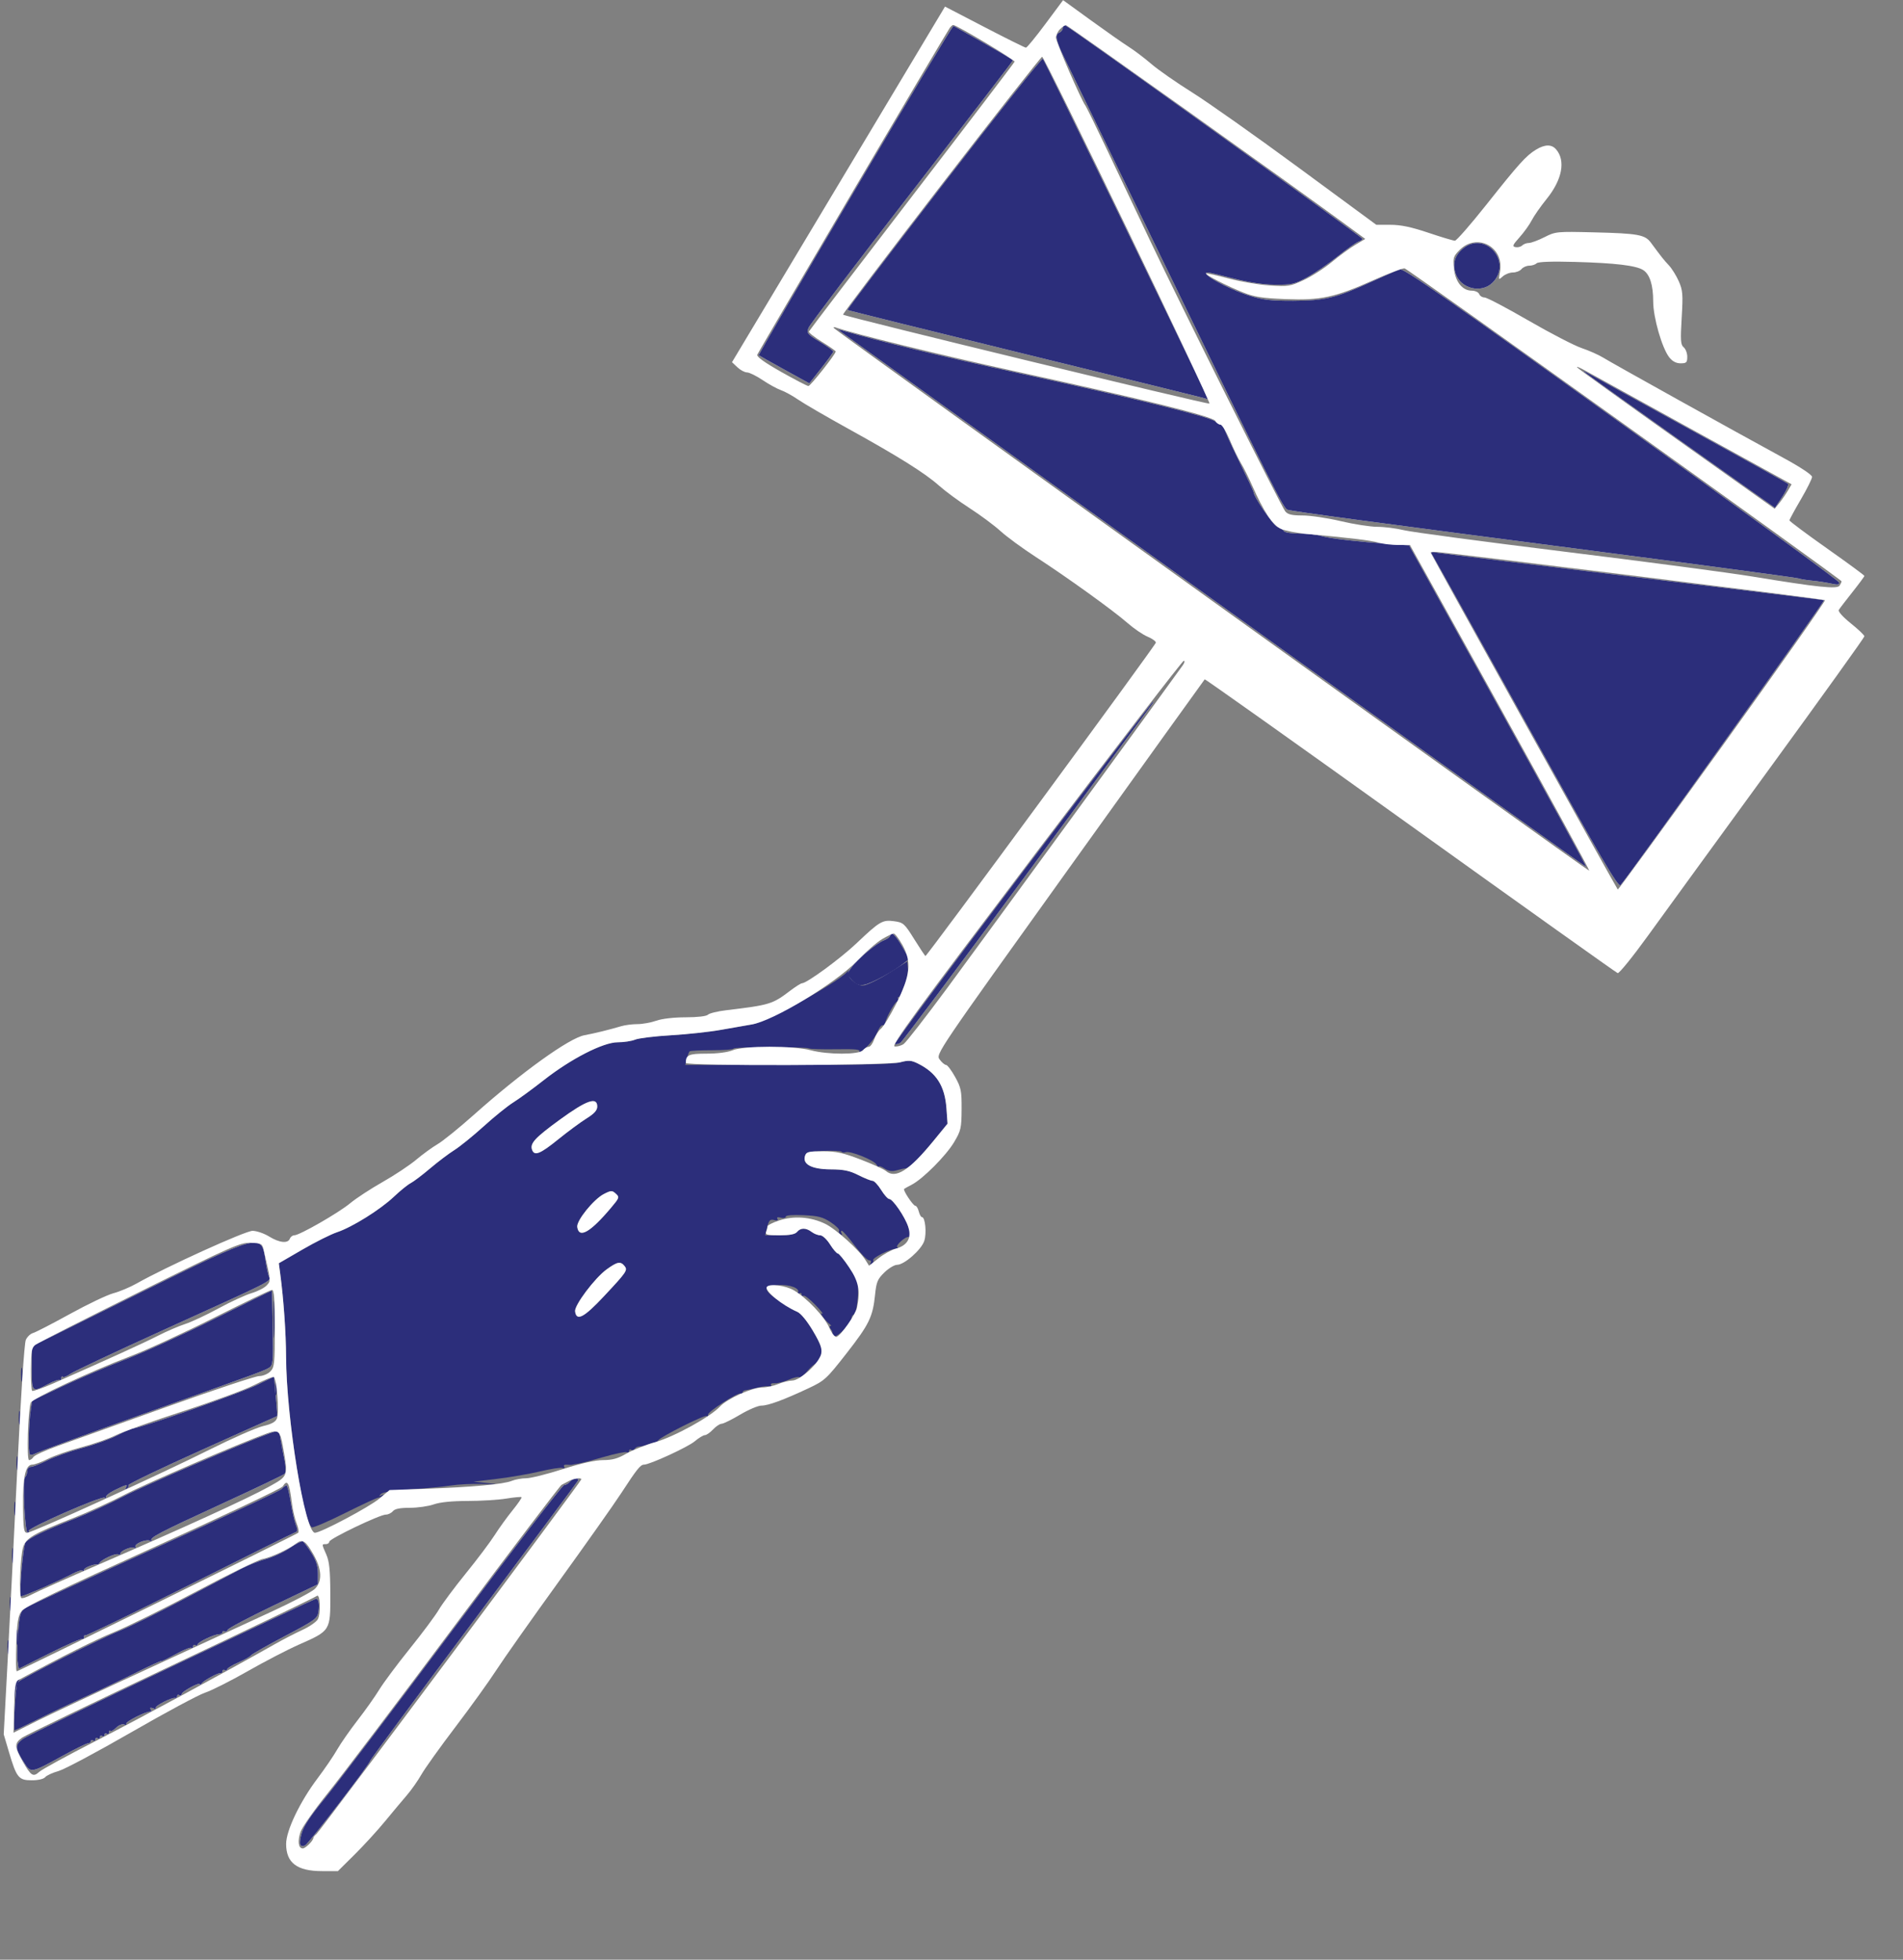
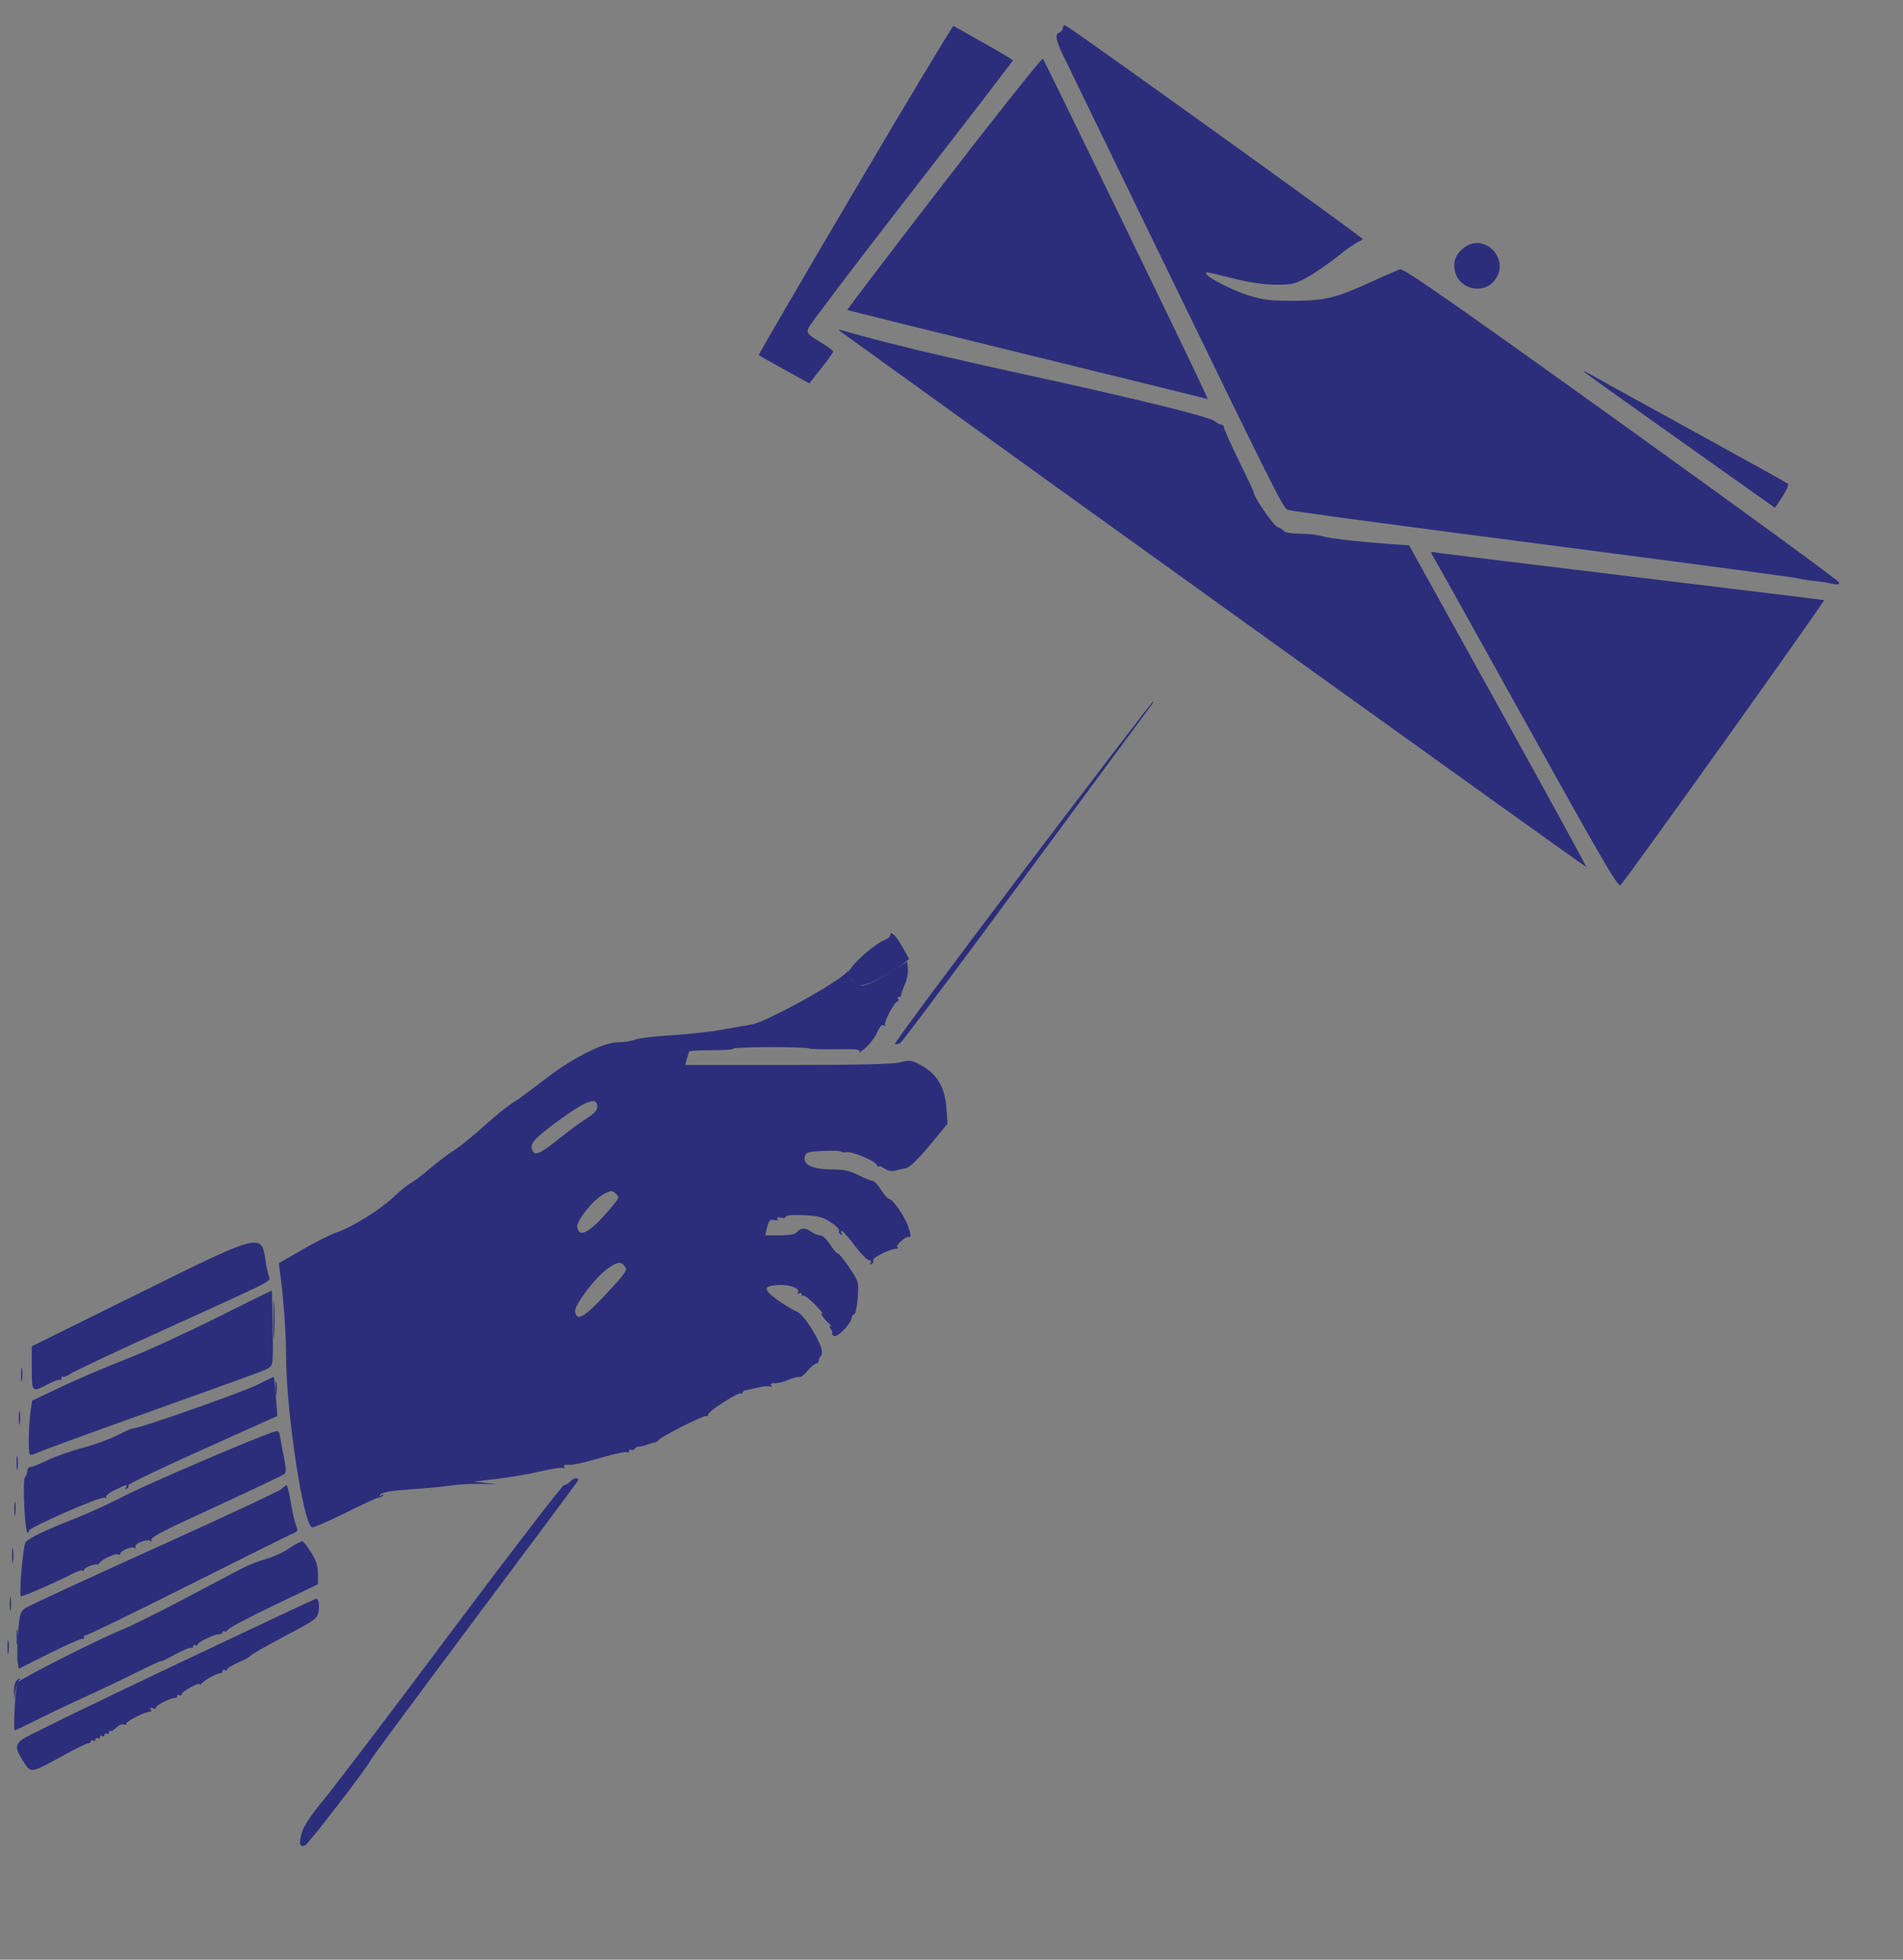
<svg xmlns="http://www.w3.org/2000/svg" width="838" height="863" viewBox="0 0 838 863" fill="none">
  <rect x="0" y="0" width="838" height="863" fill="#808080" stroke="none" />
-   <path fill-rule="evenodd" clip-rule="evenodd" d="M376.512 83.567C352.991 123.449 333.916 156.238 334.123 156.431C334.33 156.624 339.425 159.492 345.445 162.804L356.391 168.826L361.653 162.163C364.547 158.498 366.934 155.195 366.958 154.822C366.981 154.45 364.319 152.516 361.042 150.526C355.459 147.134 355.146 146.746 356.059 144.344C356.595 142.935 377.051 115.993 401.517 84.473C425.983 52.953 446 26.928 446 26.64C446 26.207 441.26 23.44 419.889 11.398C419.553 11.209 400.033 43.685 376.512 83.567ZM468 12.31C468 13.122 467.277 14.063 466.394 14.402C464.464 15.143 465.003 17.985 468.374 24.843C469.633 27.404 488.679 66.625 510.698 112C560.925 215.503 565.131 223.909 566.988 224.488C569.363 225.229 604.397 229.939 701 242.507C750.225 248.911 791.175 254.405 792 254.717C792.825 255.028 795.525 255.476 798 255.711C800.475 255.946 804.212 256.515 806.305 256.975C809.32 257.638 810.047 257.527 809.805 256.438C809.637 255.682 766.542 224.224 714.038 186.532C639.783 133.224 618.124 118.137 616.538 118.616C615.417 118.955 609.775 121.398 604 124.045C588.326 131.229 583.461 132.416 569.5 132.461C559.659 132.493 556.17 132.082 550.107 130.178C540.506 127.162 527.695 120 531.901 120C532.461 120 537.55 121.192 543.21 122.649C549.852 124.358 556.336 125.325 561.5 125.377C568.709 125.448 570.093 125.135 575.5 122.205C578.8 120.417 584.866 116.262 588.979 112.972C593.092 109.682 597.255 106.737 598.229 106.427C599.203 106.118 599.987 105.558 599.97 105.183C599.937 104.42 471.137 11.879 469.218 11.239C468.548 11.016 468 11.498 468 12.31ZM415.654 80.631C392.089 111.162 372.967 136.3 373.16 136.494C373.353 136.687 407.709 145.221 449.506 155.458C491.303 165.696 526.938 174.462 528.695 174.94L531.89 175.808L529.552 170.654C524.467 159.443 459.923 26.523 459.235 25.844C458.831 25.446 439.219 50.099 415.654 80.631ZM644.186 109.497C640.579 112.532 639.549 116.103 641.006 120.519C643.195 127.151 652.347 129.38 657.252 124.476C666.3 115.427 653.956 101.276 644.186 109.497ZM371 146.62C468.863 217.288 698.297 382.036 698.527 381.806C698.704 381.629 681.225 349.693 659.685 310.837L620.522 240.19L613.011 239.643C597.493 238.512 585.387 237.12 582.007 236.077C580.085 235.485 575.724 235 572.316 235C568.907 235 565.823 234.522 565.462 233.938C565.101 233.354 563.758 232.478 562.478 231.992C560.563 231.263 552 218.678 552 216.591C552 216.284 549.075 210.065 545.5 202.772C541.925 195.479 539 188.947 539 188.256C539 187.565 538.473 187 537.829 187C537.185 187 535.947 186.357 535.079 185.572C532.879 183.581 501.031 175.742 449.515 164.509C413.806 156.723 387.935 150.466 370.533 145.406C368.862 144.92 368.945 145.136 371 146.62ZM697.5 163.693C698.05 164.251 717.205 177.967 740.067 194.175L781.634 223.644L784.901 218.706C786.698 215.991 787.793 213.437 787.334 213.031C786.875 212.625 767.825 202.041 745 189.51C722.175 176.979 701.925 165.816 700 164.703C698.075 163.59 696.95 163.136 697.5 163.693ZM631.154 245.174C631.97 246.453 650.567 279.811 672.48 319.303C704.931 377.784 712.559 390.864 713.597 389.803C716.569 386.764 803.894 264.481 803.23 264.288C802.829 264.171 765.15 259.557 719.5 254.033C673.85 248.51 634.963 243.733 633.085 243.419C629.714 242.855 629.689 242.878 631.154 245.174ZM450.125 384.25C418.781 425.637 393.538 459.644 394.03 459.821C394.522 459.997 395.616 459.754 396.462 459.281C397.308 458.808 422.35 425.364 452.113 384.96C481.875 344.557 506.68 310.938 507.235 310.25C507.791 309.563 507.99 309 507.679 309C507.368 309 481.469 342.863 450.125 384.25ZM392 411.941C392 412.551 390.808 413.503 389.35 414.057C385.947 415.351 377.626 422.312 374.891 426.154L372.772 429.129L375.136 431.651C376.957 433.595 378.196 434.062 380.528 433.686C383.584 433.193 393.625 427.743 397.992 424.208L400.358 422.292L397.34 416.949C394.466 411.863 392 409.55 392 411.941ZM60.25 570.004L14 592.885V602.443C14 613.268 14.047 613.314 21.133 609.542C23.673 608.19 26.032 607.365 26.375 607.709C26.719 608.052 27 607.733 27 607C27 606.267 27.287 605.953 27.637 606.304C27.988 606.654 29.501 606.068 31 605C32.498 603.933 51.224 595.122 72.612 585.42C121.009 563.466 119.35 564.307 118.446 562.187C118.05 561.259 117.373 558.114 116.942 555.198C115.112 542.818 115.302 542.769 60.25 570.004ZM94.921 580.525C81.403 587.296 63.628 595.421 55.421 598.58C47.214 601.738 34.571 607.132 27.326 610.566L14.151 616.81L13.501 621.155C12.593 627.23 12.368 639.699 13.153 640.485C13.512 640.844 14.637 640.657 15.653 640.068C16.669 639.48 37.075 631.996 61 623.437C115.984 603.768 116.119 603.718 118.425 602.359C120.217 601.303 120.333 600.098 120.101 584.871C119.963 575.877 119.772 568.449 119.676 568.365C119.579 568.282 108.439 573.753 94.921 580.525ZM113.5 609.741C107.012 613.022 61.618 628.997 58.767 629.002C58.07 629.003 54.929 630.36 51.786 632.016C48.643 633.673 41.668 636.199 36.286 637.63C30.904 639.061 23.925 641.529 20.779 643.116C17.632 644.702 14.369 646 13.529 646C12.688 646 12 646.81 12 647.8C12 648.79 11.561 650.039 11.025 650.575C9.803 651.797 10.93 675 12.212 675C12.71 675 12.9 674.648 12.634 674.217C11.902 673.032 44.662 658.673 46.087 659.554C46.79 659.988 47.052 659.893 46.704 659.33C46.371 658.791 48.113 657.372 50.576 656.175C55.69 653.691 56.402 653.54 55.405 655.155C54.959 655.876 55.131 656.037 55.862 655.585C56.506 655.187 56.809 654.501 56.537 654.059C56.264 653.618 70.914 646.577 89.092 638.413L122.144 623.57L121.451 615.035C121.071 610.341 120.701 606.433 120.63 606.35C120.558 606.268 117.35 607.794 113.5 609.741ZM118.5 631.291C107.118 635.38 63.528 654.188 54.491 658.909C48.436 662.072 38.536 666.59 32.491 668.949C19.888 673.867 12.863 677.256 11.255 679.192C10.145 680.53 8.239 703 9.236 703C10.508 703 26.264 696.084 32.102 692.964C34.084 691.905 35.996 691.329 36.352 691.686C36.709 692.042 37 691.857 37 691.275C37 690.366 41.775 688.524 42.888 689.004C43.102 689.096 43.552 688.745 43.888 688.225C44.909 686.647 50.992 683.877 52.029 684.518C52.563 684.848 53 684.714 53 684.22C53 682.911 57.961 680.858 59.229 681.642C59.829 682.012 60.023 681.847 59.667 681.271C58.833 679.92 64.48 677.577 66.19 678.564C66.91 678.98 67.164 678.95 66.754 678.497C65.617 677.243 69.687 675.108 98.184 662.01C112.643 655.365 124.891 649.509 125.403 648.997C125.977 648.423 125.914 646.041 125.238 642.783C124.636 639.878 123.866 635.813 123.527 633.75C122.858 629.685 122.905 629.708 118.5 631.291ZM251 652.5C250.315 653.325 249.15 654 248.411 654C247.672 654 225.598 682.688 199.357 717.75C173.117 752.813 147.68 786.317 142.832 792.203C136.599 799.772 133.664 804.229 132.81 807.421C131.544 812.153 131.964 813.612 134.329 812.704C135.74 812.162 163 776.717 163 775.424C163 775.049 183.398 747.463 208.329 714.121C233.259 680.78 253.986 652.938 254.388 652.25C255.438 650.453 252.52 650.668 251 652.5ZM124 655.709C123.175 656.558 97.97 668.333 67.99 681.876C38.009 695.419 12.394 707.272 11.067 708.215C8.92 709.741 8.577 710.954 7.958 719.215C7.575 724.322 7.482 729.938 7.753 731.696L8.244 734.891L22.007 727.997C29.576 724.205 36.046 721.379 36.385 721.718C36.723 722.056 37 721.733 37 721C37 720.267 37.24 719.906 37.532 720.199C37.825 720.492 58.413 710.515 83.282 698.028C108.152 685.54 129.151 675.109 129.948 674.846C131.127 674.457 131.185 673.825 130.26 671.434C129.635 669.82 128.606 665.237 127.972 661.25C127.338 657.263 126.522 654.038 126.16 654.083C125.797 654.129 124.825 654.861 124 655.709ZM127.624 681.681C124.942 683.516 120.217 685.705 117.124 686.545C114.031 687.385 109.025 689.372 106 690.961C102.975 692.549 91.5 698.613 80.5 704.436C69.5 710.259 56.9 716.465 52.5 718.228C43.331 721.901 9.827 738.861 7.736 740.887C6.867 741.73 5.681 762 6.501 762C6.796 762 11.416 759.805 16.768 757.122C22.121 754.439 31.675 749.895 38 747.024C44.325 744.154 54.337 739.387 60.25 736.432C66.162 733.477 71 731.262 71 731.511C71 731.759 73.85 730.396 77.333 728.481C80.817 726.566 83.967 725.3 84.333 725.667C84.7 726.033 85 725.782 85 725.108C85 724.434 85.45 724.16 86 724.5C86.55 724.84 87 724.71 87 724.211C87 723.167 94.342 719.667 96.533 719.667C97.34 719.667 98 719.265 98 718.774C98 718.284 98.403 718.131 98.895 718.435C99.388 718.74 100.007 718.425 100.271 717.736C100.536 717.047 109.583 712.254 120.376 707.085L140 697.687V693.039C140 689.628 139.228 687.174 137.098 683.815C135.502 681.298 133.814 679.038 133.348 678.791C132.881 678.545 130.306 679.845 127.624 681.681ZM75.803 733.81C41.32 750.165 11.711 764.577 10.006 765.837C6.483 768.442 6.578 769.993 10.646 776.302C13.609 780.898 13.659 780.889 27.5 773.268C33 770.24 38.063 767.741 38.75 767.715C39.438 767.688 40 767.265 40 766.774C40 766.284 40.45 766.16 41 766.5C41.55 766.84 42 766.615 42 766C42 765.385 42.45 765.16 43 765.5C43.55 765.84 44 765.615 44 765C44 764.385 44.45 764.16 45 764.5C45.55 764.84 46 764.615 46 764C46 763.385 46.45 763.16 47 763.5C47.55 763.84 48 763.566 48 762.892C48 762.218 48.263 761.929 48.583 762.25C48.904 762.571 50.064 761.936 51.161 760.839C52.257 759.743 53.818 759.1 54.629 759.411C55.44 759.722 55.872 759.602 55.588 759.143C55.031 758.241 64.824 753.321 66.272 753.775C66.754 753.926 66.816 753.512 66.41 752.855C65.902 752.033 66.207 751.866 67.388 752.319C68.332 752.681 68.868 752.595 68.579 752.128C68.04 751.255 75.85 747.302 77.23 747.75C77.653 747.888 78 747.523 78 746.941C78 746.359 78.45 746.16 79 746.5C79.55 746.84 80 746.651 80 746.079C80 744.891 87.992 740.554 88.015 741.73C88.024 742.153 88.361 742 88.765 741.39C89.652 740.049 96.196 736.505 97.25 736.794C97.662 736.907 98 736.523 98 735.941C98 735.359 98.45 735.16 99 735.5C99.55 735.84 100 735.697 100 735.182C100 734.667 102.224 733.289 104.943 732.12C107.662 730.95 110.153 729.562 110.478 729.035C110.804 728.508 117.53 724.677 125.424 720.523C138.835 713.465 139.809 712.757 140.257 709.735C140.75 706.405 140.274 703.971 139.143 704.038C138.789 704.058 110.286 717.456 75.803 733.81Z" fill="white" />
  <path fill-rule="evenodd" clip-rule="evenodd" d="M376.512 83.567C352.991 123.449 333.916 156.238 334.123 156.431C334.33 156.624 339.425 159.492 345.445 162.804L356.391 168.826L361.653 162.163C364.547 158.498 366.934 155.195 366.958 154.822C366.981 154.45 364.319 152.516 361.042 150.526C355.459 147.134 355.146 146.746 356.059 144.344C356.595 142.935 377.051 115.993 401.517 84.473C425.983 52.953 446 26.928 446 26.64C446 26.207 441.26 23.44 419.889 11.398C419.553 11.209 400.033 43.685 376.512 83.567ZM468 12.31C468 13.122 467.277 14.063 466.394 14.402C464.464 15.143 465.003 17.985 468.374 24.843C469.633 27.404 488.679 66.625 510.698 112C560.925 215.503 565.131 223.909 566.988 224.488C569.363 225.229 604.397 229.939 701 242.507C750.225 248.911 791.175 254.405 792 254.717C792.825 255.028 795.525 255.476 798 255.711C800.475 255.946 804.212 256.515 806.305 256.975C809.32 257.638 810.047 257.527 809.805 256.438C809.637 255.682 766.542 224.224 714.038 186.532C639.783 133.224 618.124 118.137 616.538 118.616C615.417 118.955 609.775 121.398 604 124.045C588.326 131.229 583.461 132.416 569.5 132.461C559.659 132.493 556.17 132.082 550.107 130.178C540.506 127.162 527.695 120 531.901 120C532.461 120 537.55 121.192 543.21 122.649C549.852 124.358 556.336 125.325 561.5 125.377C568.709 125.448 570.093 125.135 575.5 122.205C578.8 120.417 584.866 116.262 588.979 112.972C593.092 109.682 597.255 106.737 598.229 106.427C599.203 106.118 599.987 105.558 599.97 105.183C599.937 104.42 471.137 11.879 469.218 11.239C468.548 11.016 468 11.498 468 12.31ZM415.654 80.631C392.089 111.162 372.967 136.3 373.16 136.494C373.353 136.687 407.709 145.221 449.506 155.458C491.303 165.696 526.938 174.462 528.695 174.94L531.89 175.808L529.552 170.654C524.467 159.443 459.923 26.523 459.235 25.844C458.831 25.446 439.219 50.099 415.654 80.631ZM644.186 109.497C640.579 112.532 639.549 116.103 641.006 120.519C643.195 127.151 652.347 129.38 657.252 124.476C666.3 115.427 653.956 101.276 644.186 109.497ZM371 146.62C468.863 217.288 698.297 382.036 698.527 381.806C698.704 381.629 681.225 349.693 659.685 310.837L620.522 240.19L613.011 239.643C597.493 238.512 585.387 237.12 582.007 236.077C580.085 235.485 575.724 235 572.316 235C568.907 235 565.823 234.522 565.462 233.938C565.101 233.354 563.758 232.478 562.478 231.992C560.563 231.263 552 218.678 552 216.591C552 216.284 549.075 210.065 545.5 202.772C541.925 195.479 539 188.947 539 188.256C539 187.565 538.473 187 537.829 187C537.185 187 535.947 186.357 535.079 185.572C532.879 183.581 501.031 175.742 449.515 164.509C413.806 156.723 387.935 150.466 370.533 145.406C368.862 144.92 368.945 145.136 371 146.62ZM697.5 163.693C698.05 164.251 717.205 177.967 740.067 194.175L781.634 223.644L784.901 218.706C786.698 215.991 787.793 213.437 787.334 213.031C786.875 212.625 767.825 202.041 745 189.51C722.175 176.979 701.925 165.816 700 164.703C698.075 163.59 696.95 163.136 697.5 163.693ZM631.154 245.174C631.97 246.453 650.567 279.811 672.48 319.303C704.931 377.784 712.559 390.864 713.597 389.803C716.569 386.764 803.894 264.481 803.23 264.288C802.829 264.171 765.15 259.557 719.5 254.033C673.85 248.51 634.963 243.733 633.085 243.419C629.714 242.855 629.689 242.878 631.154 245.174ZM450.125 384.25C418.781 425.637 393.538 459.644 394.03 459.821C394.522 459.997 395.616 459.754 396.462 459.281C397.308 458.808 422.35 425.364 452.113 384.96C481.875 344.557 506.68 310.938 507.235 310.25C507.791 309.563 507.99 309 507.679 309C507.368 309 481.469 342.863 450.125 384.25ZM392 411.941C392 412.551 390.808 413.503 389.35 414.057C385.947 415.351 377.626 422.312 374.891 426.154L372.772 429.129L375.136 431.651C376.957 433.595 378.196 434.062 380.528 433.686C383.584 433.193 393.625 427.743 397.992 424.208L400.358 422.292L397.34 416.949C394.466 411.863 392 409.55 392 411.941ZM60.25 570.004L14 592.885V602.443C14 613.268 14.047 613.314 21.133 609.542C23.673 608.19 26.032 607.365 26.375 607.709C26.719 608.052 27 607.733 27 607C27 606.267 27.287 605.953 27.637 606.304C27.988 606.654 29.501 606.068 31 605C32.498 603.933 51.224 595.122 72.612 585.42C121.009 563.466 119.35 564.307 118.446 562.187C118.05 561.259 117.373 558.114 116.942 555.198C115.112 542.818 115.302 542.769 60.25 570.004ZM94.921 580.525C81.403 587.296 63.628 595.421 55.421 598.58C47.214 601.738 34.571 607.132 27.326 610.566L14.151 616.81L13.501 621.155C12.593 627.23 12.368 639.699 13.153 640.485C13.512 640.844 14.637 640.657 15.653 640.068C16.669 639.48 37.075 631.996 61 623.437C115.984 603.768 116.119 603.718 118.425 602.359C120.217 601.303 120.333 600.098 120.101 584.871C119.963 575.877 119.772 568.449 119.676 568.365C119.579 568.282 108.439 573.753 94.921 580.525ZM113.5 609.741C107.012 613.022 61.618 628.997 58.767 629.002C58.07 629.003 54.929 630.36 51.786 632.016C48.643 633.673 41.668 636.199 36.286 637.63C30.904 639.061 23.925 641.529 20.779 643.116C17.632 644.702 14.369 646 13.529 646C12.688 646 12 646.81 12 647.8C12 648.79 11.561 650.039 11.025 650.575C9.803 651.797 10.93 675 12.212 675C12.71 675 12.9 674.648 12.634 674.217C11.902 673.032 44.662 658.673 46.087 659.554C46.79 659.988 47.052 659.893 46.704 659.33C46.371 658.791 48.113 657.372 50.576 656.175C55.69 653.691 56.402 653.54 55.405 655.155C54.959 655.876 55.131 656.037 55.862 655.585C56.506 655.187 56.809 654.501 56.537 654.059C56.264 653.618 70.914 646.577 89.092 638.413L122.144 623.57L121.451 615.035C121.071 610.341 120.701 606.433 120.63 606.35C120.558 606.268 117.35 607.794 113.5 609.741ZM118.5 631.291C107.118 635.38 63.528 654.188 54.491 658.909C48.436 662.072 38.536 666.59 32.491 668.949C19.888 673.867 12.863 677.256 11.255 679.192C10.145 680.53 8.239 703 9.236 703C10.508 703 26.264 696.084 32.102 692.964C34.084 691.905 35.996 691.329 36.352 691.686C36.709 692.042 37 691.857 37 691.275C37 690.366 41.775 688.524 42.888 689.004C43.102 689.096 43.552 688.745 43.888 688.225C44.909 686.647 50.992 683.877 52.029 684.518C52.563 684.848 53 684.714 53 684.22C53 682.911 57.961 680.858 59.229 681.642C59.829 682.012 60.023 681.847 59.667 681.271C58.833 679.92 64.48 677.577 66.19 678.564C66.91 678.98 67.164 678.95 66.754 678.497C65.617 677.243 69.687 675.108 98.184 662.01C112.643 655.365 124.891 649.509 125.403 648.997C125.977 648.423 125.914 646.041 125.238 642.783C124.636 639.878 123.866 635.813 123.527 633.75C122.858 629.685 122.905 629.708 118.5 631.291ZM251 652.5C250.315 653.325 249.15 654 248.411 654C247.672 654 225.598 682.688 199.357 717.75C173.117 752.813 147.68 786.317 142.832 792.203C136.599 799.772 133.664 804.229 132.81 807.421C131.544 812.153 131.964 813.612 134.329 812.704C135.74 812.162 163 776.717 163 775.424C163 775.049 183.398 747.463 208.329 714.121C233.259 680.78 253.986 652.938 254.388 652.25C255.438 650.453 252.52 650.668 251 652.5ZM124 655.709C123.175 656.558 97.97 668.333 67.99 681.876C38.009 695.419 12.394 707.272 11.067 708.215C8.92 709.741 8.577 710.954 7.958 719.215C7.575 724.322 7.482 729.938 7.753 731.696L8.244 734.891L22.007 727.997C29.576 724.205 36.046 721.379 36.385 721.718C36.723 722.056 37 721.733 37 721C37 720.267 37.24 719.906 37.532 720.199C37.825 720.492 58.413 710.515 83.282 698.028C108.152 685.54 129.151 675.109 129.948 674.846C131.127 674.457 131.185 673.825 130.26 671.434C129.635 669.82 128.606 665.237 127.972 661.25C127.338 657.263 126.522 654.038 126.16 654.083C125.797 654.129 124.825 654.861 124 655.709ZM127.624 681.681C124.942 683.516 120.217 685.705 117.124 686.545C114.031 687.385 109.025 689.372 106 690.961C102.975 692.549 91.5 698.613 80.5 704.436C69.5 710.259 56.9 716.465 52.5 718.228C43.331 721.901 9.827 738.861 7.736 740.887C6.867 741.73 5.681 762 6.501 762C6.796 762 11.416 759.805 16.768 757.122C22.121 754.439 31.675 749.895 38 747.024C44.325 744.154 54.337 739.387 60.25 736.432C66.162 733.477 71 731.262 71 731.511C71 731.759 73.85 730.396 77.333 728.481C80.817 726.566 83.967 725.3 84.333 725.667C84.7 726.033 85 725.782 85 725.108C85 724.434 85.45 724.16 86 724.5C86.55 724.84 87 724.71 87 724.211C87 723.167 94.342 719.667 96.533 719.667C97.34 719.667 98 719.265 98 718.774C98 718.284 98.403 718.131 98.895 718.435C99.388 718.74 100.007 718.425 100.271 717.736C100.536 717.047 109.583 712.254 120.376 707.085L140 697.687V693.039C140 689.628 139.228 687.174 137.098 683.815C135.502 681.298 133.814 679.038 133.348 678.791C132.881 678.545 130.306 679.845 127.624 681.681ZM75.803 733.81C41.32 750.165 11.711 764.577 10.006 765.837C6.483 768.442 6.578 769.993 10.646 776.302C13.609 780.898 13.659 780.889 27.5 773.268C33 770.24 38.063 767.741 38.75 767.715C39.438 767.688 40 767.265 40 766.774C40 766.284 40.45 766.16 41 766.5C41.55 766.84 42 766.615 42 766C42 765.385 42.45 765.16 43 765.5C43.55 765.84 44 765.615 44 765C44 764.385 44.45 764.16 45 764.5C45.55 764.84 46 764.615 46 764C46 763.385 46.45 763.16 47 763.5C47.55 763.84 48 763.566 48 762.892C48 762.218 48.263 761.929 48.583 762.25C48.904 762.571 50.064 761.936 51.161 760.839C52.257 759.743 53.818 759.1 54.629 759.411C55.44 759.722 55.872 759.602 55.588 759.143C55.031 758.241 64.824 753.321 66.272 753.775C66.754 753.926 66.816 753.512 66.41 752.855C65.902 752.033 66.207 751.866 67.388 752.319C68.332 752.681 68.868 752.595 68.579 752.128C68.04 751.255 75.85 747.302 77.23 747.75C77.653 747.888 78 747.523 78 746.941C78 746.359 78.45 746.16 79 746.5C79.55 746.84 80 746.651 80 746.079C80 744.891 87.992 740.554 88.015 741.73C88.024 742.153 88.361 742 88.765 741.39C89.652 740.049 96.196 736.505 97.25 736.794C97.662 736.907 98 736.523 98 735.941C98 735.359 98.45 735.16 99 735.5C99.55 735.84 100 735.697 100 735.182C100 734.667 102.224 733.289 104.943 732.12C107.662 730.95 110.153 729.562 110.478 729.035C110.804 728.508 117.53 724.677 125.424 720.523C138.835 713.465 139.809 712.757 140.257 709.735C140.75 706.405 140.274 703.971 139.143 704.038C138.789 704.058 110.286 717.456 75.803 733.81Z" fill="#2C2E7B" />
  <path fill-rule="evenodd" clip-rule="evenodd" d="M391.089 428.725C386.397 431.668 381.501 434 380.014 434C376.715 434 372.29 429.674 373.603 427.732C374.096 427.003 373.767 427.197 372.871 428.165C368.347 433.049 337.232 450.144 331.035 451.15C328.541 451.555 322.45 452.62 317.5 453.516C312.55 454.412 302.65 455.488 295.5 455.907C288.35 456.326 281.233 457.194 279.685 457.835C278.137 458.476 274.695 459 272.036 459C265.602 459 251.419 466.267 239.359 475.744C234.486 479.573 228.475 483.964 226 485.501C223.525 487.039 217.675 491.763 213 496C208.325 500.237 202.509 504.95 200.075 506.475C197.641 507.999 192.837 511.632 189.4 514.548C185.964 517.463 182.105 520.384 180.826 521.039C179.547 521.693 176.25 524.362 173.5 526.969C167.452 532.701 155.104 540.417 148.402 542.653C145.706 543.552 138.839 546.992 133.142 550.299L122.784 556.31L123.448 561.322C124.904 572.293 125.935 587.052 125.976 597.5C126.073 622.069 133.519 671.111 137.377 672.591C138.006 672.832 144.59 669.996 152.01 666.287C159.429 662.579 166.031 659.529 166.679 659.51C167.328 659.49 168.228 659.071 168.679 658.577C169.158 658.054 168.875 658.016 168 658.486C166.79 659.137 166.738 659.036 167.733 657.964C168.536 657.098 173.073 656.374 180.733 655.889C187.205 655.479 195.2 654.717 198.5 654.196C201.8 653.674 208.1 653.359 212.5 653.496C219.536 653.714 219.777 653.669 214.5 653.122L208.5 652.5L219 651.237C224.775 650.543 233.301 649.066 237.946 647.955C242.592 646.845 247.002 646.171 247.748 646.457C248.54 646.761 248.829 646.532 248.443 645.907C248.052 645.275 248.543 644.918 249.641 645.034C250.663 645.142 251.725 645.141 252 645.032C252.275 644.923 253.4 644.72 254.5 644.582C255.6 644.444 260.683 643.117 265.796 641.634C270.908 640.151 275.521 639.204 276.046 639.528C276.57 639.853 277 639.615 277 639C277 638.385 277.419 638.141 277.931 638.457C278.443 638.774 279.144 638.575 279.49 638.016C279.835 637.457 280.737 637 281.494 637C282.251 637 283.912 636.604 285.185 636.12C286.458 635.636 287.9 635.224 288.388 635.205C288.877 635.186 289.552 634.763 289.888 634.264C290.966 632.668 310.201 623.006 311.142 623.588C311.641 623.896 311.926 623.639 311.775 623.016C311.468 621.752 325.068 612.976 326.25 613.675C326.663 613.919 327 613.716 327 613.226C327 612.735 327.563 612.286 328.25 612.228C328.938 612.169 331.441 611.636 333.814 611.042C336.187 610.447 338.619 610.264 339.219 610.635C339.869 611.037 340.023 610.846 339.6 610.161C339.138 609.414 339.695 609.057 341.195 609.138C342.463 609.206 345.207 608.514 347.294 607.599C349.381 606.685 351.477 606.177 351.953 606.471C352.429 606.765 354.049 605.542 355.555 603.753C357.06 601.964 358.788 600.5 359.396 600.5C360.003 600.5 360.5 599.975 360.5 599.333C360.5 598.692 360.837 597.829 361.25 597.417C362.817 595.85 361.863 592.619 357.826 585.824C355.332 581.626 352.616 578.354 351.076 577.693C347.452 576.137 339.728 570.907 338.317 569.053C336.687 566.912 337.749 566.197 343 565.899C347.884 565.621 352.469 567.432 351.373 569.205C350.962 569.871 351.149 570.026 351.845 569.595C352.48 569.203 353 569.385 353 570C353 570.615 353.375 570.886 353.834 570.602C354.293 570.319 356.656 572.157 359.084 574.688C361.513 577.218 362.825 578.922 362 578.473C360.475 577.642 363.51 581.773 365.5 583.235C366.05 583.639 366.107 583.976 365.628 583.985C365.148 583.993 365.256 584.604 365.869 585.342C366.481 586.08 366.742 586.925 366.448 587.218C366.154 587.512 366.592 588.013 367.421 588.331C368.992 588.934 375 582.611 375 580.355C375 579.702 375.503 578.999 376.118 578.794C376.734 578.589 377.456 575.289 377.724 571.461C378.204 564.617 378.142 564.395 374.023 558.25C371.719 554.813 369.427 552 368.93 552C368.432 552 366.889 550.2 365.5 548C364.083 545.755 362.187 544 361.179 544C360.191 544 358.509 543.339 357.441 542.532C354.929 540.631 352.56 540.62 351 542.5C350.131 543.547 347.824 544 343.359 544H336.962L337.619 541.25C338.572 537.265 339.012 536.77 341.114 537.32C342.286 537.626 342.753 537.41 342.345 536.749C341.924 536.067 342.462 535.888 343.844 536.249C345.03 536.559 346 536.357 346 535.8C346 535.173 348.977 534.924 353.823 535.144C360.356 535.441 362.341 535.96 365.859 538.288C368.176 539.821 369.823 541.477 369.519 541.969C369.216 542.46 369.494 543.187 370.138 543.585C370.869 544.037 371.041 543.876 370.595 543.155C370.203 542.52 370.246 542.011 370.691 542.025C371.136 542.039 373.696 544.964 376.379 548.525C379.063 552.086 381.902 555 382.688 555C383.514 555 383.817 555.487 383.405 556.155C382.959 556.876 383.131 557.037 383.862 556.585C384.506 556.187 384.799 555.484 384.513 555.022C383.9 554.029 391.771 550.035 394.566 549.921C395.66 549.876 395.948 549.62 395.23 549.331C393.874 548.786 398.791 544.282 400.231 544.75C401.293 545.095 401.196 543.873 399.844 539.899C398.42 535.712 393.055 528 391.567 528C390.965 528 389.36 526.2 388 524C386.64 521.8 384.944 520 384.231 520C383.517 520 380.713 518.875 378 517.5C374.111 515.529 371.525 514.993 365.783 514.967C357.528 514.929 353.311 512.745 354.467 509.105C354.995 507.44 356.19 507.107 362.641 506.828C366.797 506.647 370.392 506.818 370.631 507.206C370.869 507.595 371.653 507.687 372.372 507.411C374.297 506.672 384.815 510.858 385.958 512.817C386.497 513.743 386.953 514.152 386.97 513.727C386.986 513.302 388.122 513.689 389.493 514.587C391.266 515.749 392.781 515.988 394.743 515.414C396.259 514.97 398.032 514.577 398.683 514.541C400.402 514.445 404.408 510.499 411.243 502.171L417.257 494.842L416.78 488.163C416.068 478.212 412.35 472.383 404.124 468.32C401.27 466.911 400.069 466.834 396.36 467.826C393.309 468.642 378.23 469 346.877 469H301.783L302.473 466.252C302.852 464.741 303.388 463.278 303.663 463.002C303.938 462.726 308.401 462.5 313.58 462.5C318.759 462.5 322.997 462.178 322.998 461.785C323 460.976 355.035 460.912 356.348 461.718C356.814 462.004 362.143 462.16 368.191 462.064C377.009 461.923 379.03 462.147 378.395 463.194C377.959 463.912 379.179 463.15 381.104 461.5C383.03 459.85 385.352 456.775 386.264 454.667C387.394 452.055 388.333 451.071 389.211 451.577C389.92 451.986 390.171 451.957 389.768 451.512C388.918 450.572 393.88 441 395.218 441C395.713 441 395.84 440.55 395.5 440C395.16 439.45 395.359 439 395.941 439C396.523 439 396.931 438.663 396.846 438.25C396.761 437.837 397.46 435.768 398.4 433.652C399.34 431.535 399.972 428.374 399.805 426.627L399.5 423.45L391.089 428.725ZM246.5 493.099C235.438 501.163 233.24 503.576 234.34 506.445C235.389 509.178 237.904 508.149 245.813 501.75C250.062 498.313 255.667 494.173 258.269 492.551C261.685 490.421 263 488.962 263 487.301C263 482.847 258.297 484.499 246.5 493.099ZM265.985 525.777C261.472 528.052 253.792 537.54 254.194 540.346C254.944 545.576 259.904 542.754 269.068 531.886C272.76 527.507 272.868 527.19 271.181 525.663C269.545 524.184 269.129 524.193 265.985 525.777ZM267.129 559.021C261.929 562.789 252.896 574.802 253.243 577.49C253.824 581.986 257.105 580.284 265.849 570.95C276.078 560.031 276.536 559.351 274.957 557.448C273.216 555.35 271.806 555.634 267.129 559.021ZM120.392 581C120.392 588.425 120.549 591.462 120.742 587.75C120.934 584.038 120.934 577.962 120.742 574.25C120.549 570.538 120.392 573.575 120.392 581ZM9.286 605.5C9.294 608.25 9.488 609.256 9.718 607.736C9.947 606.216 9.941 603.966 9.704 602.736C9.467 601.506 9.279 602.75 9.286 605.5ZM121.286 611.5C121.294 614.25 121.488 615.256 121.718 613.736C121.947 612.216 121.941 609.966 121.704 608.736C121.467 607.506 121.279 608.75 121.286 611.5ZM8.286 624.5C8.294 627.25 8.488 628.256 8.718 626.736C8.947 625.216 8.941 622.966 8.704 621.736C8.467 620.506 8.279 621.75 8.286 624.5ZM7.286 644.5C7.294 647.25 7.488 648.256 7.718 646.736C7.947 645.216 7.941 642.966 7.704 641.736C7.467 640.506 7.279 641.75 7.286 644.5ZM6.286 664.5C6.294 667.25 6.488 668.256 6.718 666.736C6.947 665.216 6.941 662.966 6.704 661.736C6.467 660.506 6.279 661.75 6.286 664.5ZM5.3 685C5.3 688.025 5.487 689.263 5.716 687.75C5.945 686.237 5.945 683.763 5.716 682.25C5.487 680.737 5.3 681.975 5.3 685ZM4.286 706.5C4.294 709.25 4.488 710.256 4.718 708.736C4.947 707.216 4.941 704.966 4.704 703.736C4.467 702.506 4.279 703.75 4.286 706.5ZM7.3 721C7.3 724.025 7.487 725.263 7.716 723.75C7.945 722.237 7.945 719.763 7.716 718.25C7.487 716.737 7.3 717.975 7.3 721ZM3.286 725.5C3.294 728.25 3.488 729.256 3.718 727.736C3.947 726.216 3.941 723.966 3.704 722.736C3.467 721.506 3.279 722.75 3.286 725.5ZM7.2 740.2C6.54 740.86 6.072 742.997 6.16 744.95L6.32 748.5L6.742 745.004C6.974 743.081 7.632 740.944 8.204 740.254C9.531 738.656 8.784 738.616 7.2 740.2Z" fill="#2C2E7B" />
-   <path fill-rule="evenodd" clip-rule="evenodd" d="M460.356 10.535C456.075 16.291 452.216 21 451.782 21C451.347 21 443.15 16.928 433.567 11.951L416.144 2.901L369.244 81.201L322.345 159.5L324.724 161.75C326.032 162.988 327.935 164 328.951 164C329.967 164 333.052 165.516 335.806 167.37C338.56 169.223 342.2 171.223 343.895 171.814C345.59 172.404 349.03 174.301 351.54 176.028C354.05 177.755 363.843 183.446 373.302 188.675C395.64 201.024 407.317 208.339 413.5 213.856C416.25 216.31 422.325 220.782 427 223.794C431.675 226.805 437.787 231.346 440.582 233.885C443.377 236.423 450.352 241.537 456.082 245.249C469.818 254.147 490.237 268.85 496.534 274.375C499.302 276.805 503.24 279.491 505.284 280.345C507.328 281.199 509 282.39 509 282.992C509 283.996 408.27 421 407.532 421C407.353 421 405.141 417.685 402.616 413.633C398.282 406.681 397.785 406.234 393.762 405.69C388.598 404.991 387.431 405.675 377.138 415.437C370.06 422.151 355.266 433 353.189 433C352.693 433 350.31 434.504 347.894 436.342C340.142 442.237 339.021 442.578 319.692 444.899C315.947 445.349 312.37 446.23 311.742 446.858C311.062 447.538 307.093 448 301.926 448C296.771 448 291.526 448.609 289 449.5C286.662 450.325 282.925 451 280.695 451C278.466 451 275.26 451.411 273.571 451.913C268.429 453.443 261.72 455.09 257.4 455.884C250.673 457.12 229.676 472.218 208.735 490.878C202.265 496.643 195.065 502.474 192.735 503.836C190.406 505.198 186.145 508.295 183.266 510.719C180.388 513.143 173.731 517.563 168.472 520.541C163.214 523.519 156.794 527.72 154.206 529.876C149.142 534.096 131.89 544 129.605 544C128.84 544 127.955 544.675 127.638 545.5C126.788 547.717 123.031 547.317 118.5 544.526C116.3 543.171 113.026 542.048 111.225 542.031C108.101 542.001 73.132 557.882 60.194 565.207C57.276 566.859 52.666 568.797 49.948 569.514C47.231 570.23 38.604 574.346 30.776 578.658C22.949 582.971 15.635 586.744 14.523 587.042C13.41 587.341 11.993 588.691 11.374 590.042C10.703 591.507 9.18 614.53 7.606 647C6.153 676.975 4.215 715.509 3.301 732.63L1.637 763.76L3.968 771.63C7.298 782.877 8.208 784 13.993 784C16.814 784 19.22 783.439 19.897 782.625C20.524 781.868 23.167 780.653 25.769 779.925C28.371 779.197 42.781 771.521 57.791 762.867C72.801 754.214 87.426 746.364 90.291 745.423C93.156 744.482 101.575 740.241 109 735.998C116.425 731.756 126.617 726.466 131.649 724.243C145.585 718.087 145.509 718.21 145.455 702C145.42 691.535 145.026 687.629 143.705 684.628C141.637 679.931 141.64 680 143.5 680C144.325 680 145 679.519 145 678.931C145 677.651 167.221 667 169.891 667C170.916 667 172.315 666.325 173 665.5C173.864 664.459 176.159 664 180.497 664C183.935 664 188.662 663.325 191 662.5C193.749 661.53 199.006 660.997 205.876 660.992C211.719 660.988 219.369 660.519 222.875 659.951C226.381 659.382 229.433 659.1 229.658 659.325C229.883 659.55 228.104 662.156 225.705 665.117C223.306 668.078 219.747 673.008 217.797 676.072C215.848 679.137 210.141 686.715 205.116 692.911C200.091 699.108 194.757 706.275 193.262 708.839C191.768 711.403 186.016 719.125 180.482 726C174.947 732.875 168.91 740.975 167.066 744C165.223 747.025 160.923 753.1 157.511 757.5C154.099 761.9 150.025 767.75 148.457 770.5C146.888 773.25 143.029 778.915 139.881 783.089C132.111 793.387 126 806.127 126 812.023C126 820.377 130.793 824 141.846 824H148.791L156.146 816.712C160.191 812.703 166.2 806.138 169.5 802.123C172.8 798.108 177.119 792.95 179.097 790.661C181.076 788.373 183.977 784.25 185.545 781.5C187.113 778.75 193.87 769.3 200.562 760.5C207.253 751.7 215.348 740.45 218.551 735.5C221.753 730.55 234.129 713 246.052 696.5C257.975 680 270.367 662.45 273.59 657.5C280.401 647.04 282.029 645 283.571 645C286.097 645 302.851 637.303 305.889 634.747C307.684 633.236 309.715 632 310.402 632C311.089 632 312.708 630.875 314 629.5C315.292 628.125 316.979 627 317.749 627C318.52 627 322.18 625.2 325.883 623C329.586 620.8 333.811 619 335.271 619C338.282 619 345.06 616.507 356 611.375C363.15 608.022 363.933 607.303 372.776 595.982C382.775 583.18 384.346 579.946 385.349 570.101C385.915 564.539 386.452 563.263 389.451 560.351C391.348 558.508 393.86 557 395.032 557C398.177 557 405.721 550.374 407.005 546.484C408.124 543.095 407.442 536 405.997 536C405.568 536 404.934 534.875 404.589 533.5C404.244 532.125 403.557 531 403.063 531C402.098 531 397.527 524.11 398.136 523.575C398.336 523.398 399.85 522.558 401.5 521.707C406.382 519.19 416.612 508.918 420.131 503C423.158 497.907 423.404 496.833 423.45 488.5C423.495 480.382 423.215 478.985 420.591 474.25C418.991 471.363 417.191 468.986 416.591 468.969C415.991 468.951 414.725 467.871 413.779 466.569C412.063 464.207 412.232 463.957 471.096 381.866C503.567 336.583 530.299 299.368 530.5 299.166C530.701 298.965 571.444 327.903 621.038 363.472C670.633 399.041 711.725 428.322 712.355 428.54C712.985 428.759 718.938 421.414 725.584 412.219C732.23 403.023 756.417 369.766 779.334 338.314C802.25 306.861 821 280.719 821 280.22C821 279.721 818.311 277.156 815.025 274.52C811.604 271.776 809.333 269.252 809.713 268.614C810.077 268.001 812.766 264.487 815.688 260.803C818.609 257.12 821 253.886 821 253.617C821 253.348 813.575 247.888 804.5 241.485C795.425 235.082 788 229.537 788 229.163C788 228.79 790.24 224.662 792.977 219.992C795.714 215.321 797.954 210.825 797.954 210C797.954 209.108 792.796 205.695 785.227 201.578C764.284 190.188 709.762 159.863 706 157.512C704.075 156.309 699.8 154.408 696.5 153.287C693.2 152.166 682.631 146.693 673.014 141.125C663.397 135.556 654.72 131 653.733 131C652.745 131 651.678 130.325 651.362 129.5C651.045 128.675 649.563 128 648.067 128C643.953 128 640.804 124.011 640.234 118.079C639.798 113.546 640.032 112.814 642.8 110.046C650.539 102.307 662.561 108.868 660.525 119.719C659.84 123.371 659.873 123.425 661.739 121.736C662.794 120.781 664.804 120 666.206 120C667.608 120 669.315 119.325 670 118.5C670.685 117.675 672.225 117 673.422 117C674.62 117 676.072 116.528 676.649 115.951C677.332 115.268 683.252 115.056 693.599 115.344C711.388 115.839 720.48 116.93 723.603 118.942C726.502 120.811 728 125.52 728 132.769C728 139.802 731.886 153.314 735.074 157.367C736.468 159.14 738.102 160 740.073 160C742.631 160 743 159.637 743 157.122C743 155.54 742.291 153.656 741.423 152.936C740.076 151.818 739.948 149.935 740.542 139.977C741.161 129.604 741.02 127.834 739.256 123.845C738.166 121.381 736.2 118.222 734.887 116.826C732.639 114.434 731.809 113.388 726.986 106.866C724.376 103.338 721.376 102.796 701.806 102.318C685.508 101.919 684.993 101.97 680.089 104.455C677.327 105.855 674.242 107 673.233 107C672.225 107 670.908 107.492 670.306 108.094C669.705 108.695 668.392 109.03 667.39 108.837C665.828 108.536 666.079 107.914 669.147 104.493C671.116 102.297 673.532 98.928 674.515 97.007C675.499 95.085 678.446 90.865 681.065 87.628C687.939 79.132 689.533 70.724 685.211 65.75C683.238 63.479 680.271 63.537 676.359 65.923C672.021 68.568 668.829 72.111 654.446 90.25C647.577 98.912 641.38 106 640.675 106C639.97 106 634.716 104.425 629 102.5C621.51 99.978 616.856 99 612.339 99H606.07L571.785 73.77C552.928 59.894 531.875 45.021 525 40.719C518.125 36.418 510.042 30.784 507.037 28.199C504.032 25.615 499.532 22.203 497.037 20.618C494.542 19.033 487.019 13.762 480.32 8.903L468.14 0.071L460.356 10.535ZM418.268 12.25C416.907 13.991 334.096 154.587 333.469 156.221C333.134 157.093 336.744 159.684 343.996 163.774C350.066 167.198 355.465 170 355.993 170C356.889 170 368 155.938 368 154.803C368 154.518 365.277 152.603 361.948 150.549C358.619 148.494 356.032 146.454 356.198 146.016C356.364 145.577 376.747 118.853 401.493 86.63C426.239 54.406 446.619 27.643 446.781 27.157C447.027 26.419 421.21 11 419.729 11C419.463 11 418.805 11.563 418.268 12.25ZM466.75 12.893C465.788 13.869 465 15.547 465 16.621C465 18.447 476.228 44.306 477.973 46.5C478.411 47.05 482.923 56.275 488.001 67C493.079 77.725 501.498 95.5 506.711 106.5C519.745 134.005 564.164 222.968 565.972 225.19C567.105 226.583 568.871 227 573.634 227C577.038 227 584.584 228.125 590.403 229.5C596.222 230.875 603.482 232 606.536 232C609.59 232 614.881 232.676 618.294 233.502C621.708 234.328 653.525 238.582 689 242.955C724.475 247.328 761.6 252.238 771.5 253.865C800.585 258.646 809.051 259.528 810.091 257.887C810.574 257.124 810.961 256.275 810.951 256C810.92 255.19 620.112 118.53 618.529 118.185C617.734 118.011 611.547 120.356 604.78 123.394C587.904 130.971 581.593 132.325 566 131.717C555.937 131.324 552.33 130.762 547.5 128.836C540.318 125.972 530.647 121.019 531.186 120.481C531.398 120.269 535.83 121.235 541.035 122.627C546.241 124.019 554.399 125.407 559.165 125.713C567.277 126.232 568.235 126.078 574.165 123.301C577.649 121.67 583.2 118.095 586.5 115.358C589.8 112.621 594.457 109.221 596.849 107.803L601.198 105.225L593.849 99.821C569.294 81.766 470.047 11.01 469.346 11.059C468.88 11.092 467.712 11.917 466.75 12.893ZM414.456 81.562C390.441 112.671 370.989 138.322 371.231 138.564C372.145 139.478 532.043 178.291 532.599 177.734C533.327 177.006 459.986 25 458.907 25C458.475 25 438.472 50.453 414.456 81.562ZM367.326 144.583C368.892 146.294 699.501 383.786 699.855 383.455C700.05 383.273 682.357 350.921 660.538 311.562L620.865 240H615.676C612.822 240 608.915 239.532 606.993 238.959C603.789 238.004 594.627 236.894 575 235.084C570.875 234.703 565.994 233.741 564.154 232.946C560.522 231.377 556.446 225.282 551.436 213.93C549.875 210.393 547.647 205.925 546.484 204C545.322 202.075 543.094 197.463 541.535 193.75C539.976 190.037 538.115 187 537.4 187C536.685 187 535.692 186.272 535.194 185.381C534.096 183.42 503.799 175.911 446.874 163.493C414.876 156.513 375.776 146.954 368 144.211C367.143 143.908 366.854 144.068 367.326 144.583ZM694.548 161.834C695.125 162.473 714.925 176.734 738.548 193.523L781.5 224.05L783.525 221.54C784.639 220.16 786.315 217.736 787.25 216.154L788.949 213.278L745.725 189.493C721.951 176.411 700.475 164.575 698 163.189C695.525 161.804 693.972 161.194 694.548 161.834ZM630 243.353C630 243.767 711.883 391.216 712.4 391.733C712.593 391.926 733.326 363.46 758.475 328.475C783.623 293.49 803.944 264.611 803.632 264.299C803.108 263.774 635.661 243.036 631.75 243.011C630.788 243.005 630 243.159 630 243.353ZM456.095 375.75C403.279 445.491 392.272 460.556 393.941 460.818C395.056 460.992 396.861 460.51 397.952 459.746C399.043 458.982 407.727 447.814 417.251 434.929C430.935 416.414 514.957 301.277 520.872 292.935C521.627 291.871 521.802 291 521.261 291C520.72 291 491.396 329.137 456.095 375.75ZM388.446 413.567C386.217 414.868 381.267 419.178 377.446 423.144C367.88 433.074 340.463 449.619 331.035 451.15C328.541 451.555 322.45 452.62 317.5 453.516C312.55 454.412 302.65 455.488 295.5 455.907C288.35 456.326 281.233 457.194 279.685 457.835C278.137 458.476 274.695 459 272.036 459C265.602 459 251.419 466.267 239.359 475.744C234.486 479.573 228.475 483.964 226 485.501C223.525 487.039 217.675 491.763 213 496C208.325 500.237 202.509 504.95 200.075 506.475C197.641 507.999 192.837 511.632 189.4 514.548C185.964 517.463 182.105 520.384 180.826 521.039C179.547 521.693 176.25 524.362 173.5 526.969C167.452 532.701 155.104 540.417 148.402 542.653C145.706 543.552 138.839 546.992 133.142 550.299L122.784 556.31L123.448 561.322C124.904 572.293 125.935 587.052 125.976 597.5C126.084 624.834 134.311 675 138.686 675C141.268 675 162.532 663.72 167.029 659.966L171.558 656.184L187.529 655.621C207.801 654.906 221.718 653.63 225.315 652.154C226.863 651.52 229.728 651 231.681 651C233.633 651 240.861 649.2 247.743 647C255.878 644.399 262.119 643 265.583 643C269.612 643 272.081 642.317 275.706 640.199C278.343 638.659 284.1 636.367 288.5 635.106C296.995 632.673 312.875 623.926 317.088 619.36C320.222 615.963 331.226 611 335.625 611C337.517 611 340.68 610.325 342.654 609.5C344.629 608.675 347.427 607.982 348.872 607.96C352.414 607.907 360.824 600.132 361.614 596.18C362.085 593.826 361.314 591.695 357.931 586.001C355.355 581.665 352.627 578.359 351.076 577.693C344.473 574.858 336.603 568.451 337.648 566.761C338.639 565.158 345.978 566.07 349.631 568.25C355.396 571.691 362.978 579.697 365.174 584.661C366.259 587.112 367.676 588.945 368.323 588.734C370.346 588.073 376.776 578.869 377.403 575.737C378.889 568.307 378.116 564.402 373.917 558.114C371.672 554.751 369.427 552 368.93 552C368.432 552 366.889 550.2 365.5 548C364.083 545.755 362.187 544 361.179 544C360.191 544 358.509 543.339 357.441 542.532C354.929 540.631 352.56 540.62 351 542.5C350.128 543.551 347.815 544 343.271 544C337.768 544 336.878 543.76 337.393 542.418C337.727 541.548 338 540.459 338 539.999C338 539.538 340.297 538.398 343.105 537.465C349.552 535.324 357.021 535.863 363.351 538.928C368.146 541.249 378.354 550.436 381.162 554.958L382.688 557.415L386.837 554.129C389.119 552.321 392.569 550.406 394.503 549.872C399.622 548.458 401.519 545.119 399.948 540.288C398.506 535.854 393.149 528 391.567 528C390.965 528 389.36 526.2 388 524C386.64 521.8 384.944 520 384.231 520C383.517 520 380.713 518.875 378 517.5C374.111 515.529 371.525 514.993 365.783 514.967C357.448 514.929 353.309 512.752 354.491 509.028C355.059 507.239 355.981 507 362.317 506.997C368.175 506.995 371.253 507.665 379 510.632C384.225 512.632 389.21 514.883 390.079 515.635C394.342 519.322 400.359 515.523 411.127 502.345L417.257 494.842L416.78 488.163C416.068 478.212 412.35 472.383 404.124 468.32C401.27 466.911 400.069 466.834 396.36 467.826C390.961 469.27 302 469.511 302 468.082C302 464.563 303.26 464 311.139 464C315.921 464 320.488 463.405 322.654 462.5C327.524 460.465 349.419 460.465 357 462.5C364.472 464.506 378.336 464.506 380 462.5C380.685 461.675 381.821 461 382.525 461C383.228 461 384.31 459.538 384.929 457.75C385.547 455.962 386.901 453.825 387.937 453C388.974 452.175 391.976 447.257 394.61 442.071C400.907 429.67 401.555 423.563 397.363 416.1C395.788 413.296 394.05 411.047 393.5 411.101C392.95 411.155 390.676 412.265 388.446 413.567ZM246.5 493.099C235.438 501.163 233.24 503.576 234.34 506.445C235.389 509.178 237.904 508.149 245.813 501.75C250.062 498.313 255.667 494.173 258.269 492.551C261.685 490.421 263 488.962 263 487.301C263 482.847 258.297 484.499 246.5 493.099ZM265.985 525.777C261.472 528.052 253.792 537.54 254.194 540.346C254.944 545.576 259.904 542.754 269.068 531.886C272.76 527.507 272.868 527.19 271.181 525.663C269.545 524.184 269.129 524.193 265.985 525.777ZM61.5 568.927C37.3 580.929 16.64 591.415 15.588 592.23C13.963 593.488 13.668 595.073 13.621 602.804C13.59 607.806 13.829 612.162 14.151 612.484C14.473 612.807 18.734 611.308 23.619 609.154C47.99 598.406 63.162 591.497 69.5 588.259C73.35 586.293 78.75 583.962 81.5 583.08C84.25 582.198 90.861 579.103 96.191 576.202C101.521 573.301 108.085 570.273 110.777 569.474C113.469 568.674 116.469 567.14 117.442 566.064C119.304 564.007 119.341 564.447 116.126 550.5C115.48 547.7 115.104 547.487 110.467 547.302C105.84 547.118 102.485 548.599 61.5 568.927ZM267.129 559.021C261.929 562.789 252.896 574.802 253.243 577.49C253.824 581.986 257.105 580.284 265.849 570.95C276.078 560.031 276.536 559.351 274.957 557.448C273.216 555.35 271.806 555.634 267.129 559.021ZM94.5 580.195C81.3 586.844 64.65 594.512 57.5 597.237C39.692 604.022 14.261 615.877 13.552 617.724C12.324 620.925 11.664 643 12.797 643C13.404 643 14.26 642.39 14.7 641.645C15.14 640.9 20 638.681 25.5 636.713C31 634.746 52.525 627.03 73.333 619.568C94.141 612.106 112.479 606 114.083 606C115.687 606 117.9 605.1 119 604C120.843 602.157 121 600.667 121 585C121 572.038 120.703 568.013 119.75 568.054C119.063 568.083 107.7 573.547 94.5 580.195ZM112 609.925C107.875 612.026 93.7 617.243 80.5 621.518C67.3 625.794 54.025 630.532 51 632.048C47.975 633.563 41.125 635.958 35.779 637.37C30.432 638.782 23.809 641.076 21.062 642.469C18.314 643.861 15.242 645 14.234 645C11.218 645 9.988 650.516 10.148 663.319C10.274 673.439 10.514 675 11.941 675C14.143 675 69.919 649.581 92.5 638.286C102.4 633.334 112.894 628.717 115.819 628.025C119.685 627.111 121.364 626.173 121.965 624.593C123.027 621.798 121.817 606.748 120.5 606.383C119.95 606.231 116.125 607.824 112 609.925ZM117.5 631.27C105.669 635.525 64.434 653.275 55.149 658.109C48.906 661.36 38.733 666 32.541 668.421C14.313 675.548 11.247 677.366 10.072 681.747C8.896 686.125 8.346 702.679 9.342 703.676C9.716 704.05 11.705 703.422 13.761 702.281C15.818 701.14 29.2 695.149 43.5 688.968C80.408 673.016 109.24 659.845 118.25 654.821C127.035 649.923 126.885 650.325 124.667 637.51C123.361 629.961 122.712 629.395 117.5 631.27ZM250.5 652.217C249.4 652.821 247.957 653.582 247.293 653.908C246.629 654.233 225.585 681.95 200.528 715.5C175.472 749.05 150.181 782.436 144.327 789.691C138.473 796.945 133.089 804.595 132.363 806.691C130.948 810.776 131.381 814 133.345 814C134.548 814 138 810.551 138 809.349C138 809.003 138.622 808.221 139.381 807.61C140.853 806.427 256 652.253 256 651.465C256 650.623 252.539 651.096 250.5 652.217ZM124.475 654.609C123.916 655.494 98.269 667.608 67.48 681.529C26.484 700.066 10.979 707.531 9.555 709.42C7.949 711.549 7.534 714.098 7.181 724C6.946 730.6 7.034 736 7.378 736C8.173 736 130.235 675.928 131.273 675.026C131.698 674.657 131.41 672.812 130.634 670.927C129.857 669.042 128.914 665.025 128.539 662C127.395 652.798 126.567 651.292 124.475 654.609ZM130.458 679.691C126.893 682.365 119.444 685.826 115.772 686.515C113.782 686.888 100.756 693.255 86.827 700.663C72.897 708.072 56.602 716.144 50.616 718.602C41.869 722.194 27.63 729.311 8 739.904C6.833 740.534 6.437 743.191 6.217 751.882L5.934 763.051L15.938 758.031C21.44 755.27 43.617 744.843 65.221 734.859C86.824 724.876 111.619 713.415 120.32 709.392C129.021 705.368 137.225 701.046 138.552 699.788C142.002 696.517 141.803 691.147 137.984 684.473C134.546 678.463 133.22 677.62 130.458 679.691ZM139.5 702.826C138.95 703.346 110.15 717.165 75.5 733.535C40.85 749.905 11.262 764.162 9.75 765.217C6.271 767.645 6.308 769.261 9.989 775.678C13.688 782.128 14.602 782.699 17.324 780.257C18.521 779.183 29.625 773.118 42 766.78C61.492 756.796 99.66 736.161 120.929 724.108C124.59 722.034 130.115 719.178 133.207 717.763C136.299 716.347 139.341 714.231 139.968 713.061C141.371 710.438 140.96 701.446 139.5 702.826Z" fill="white" />
</svg>